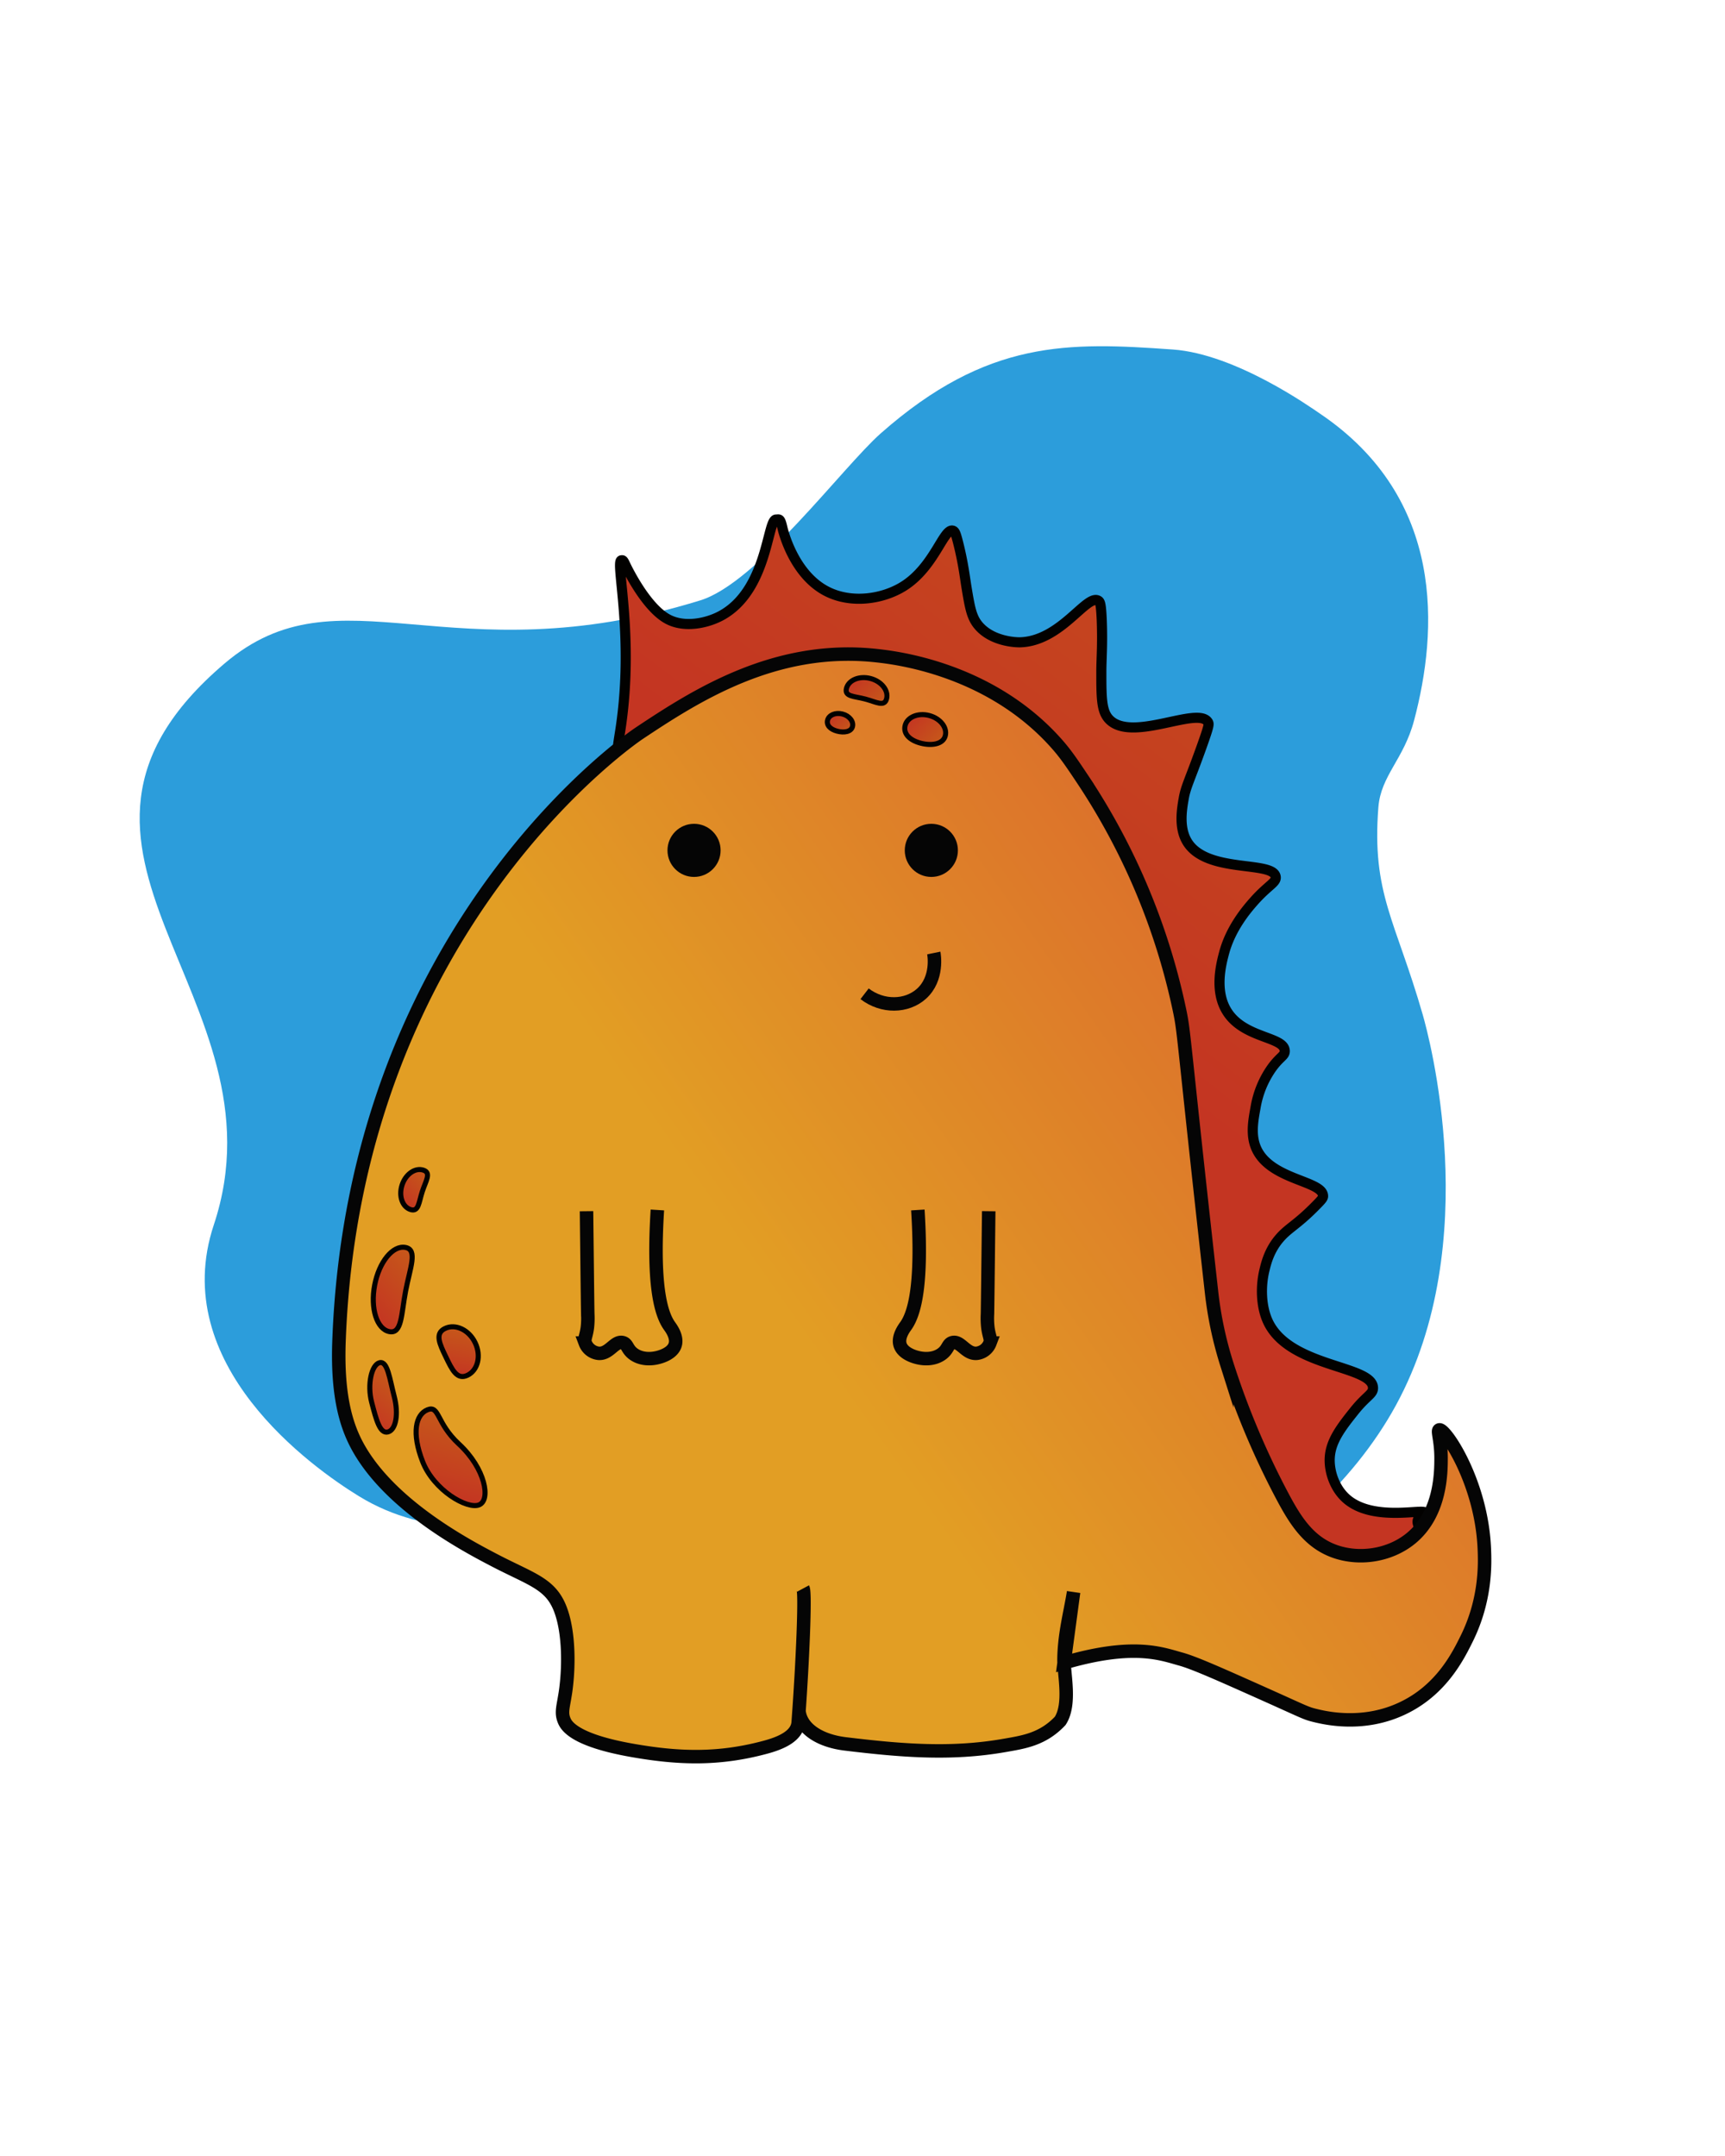
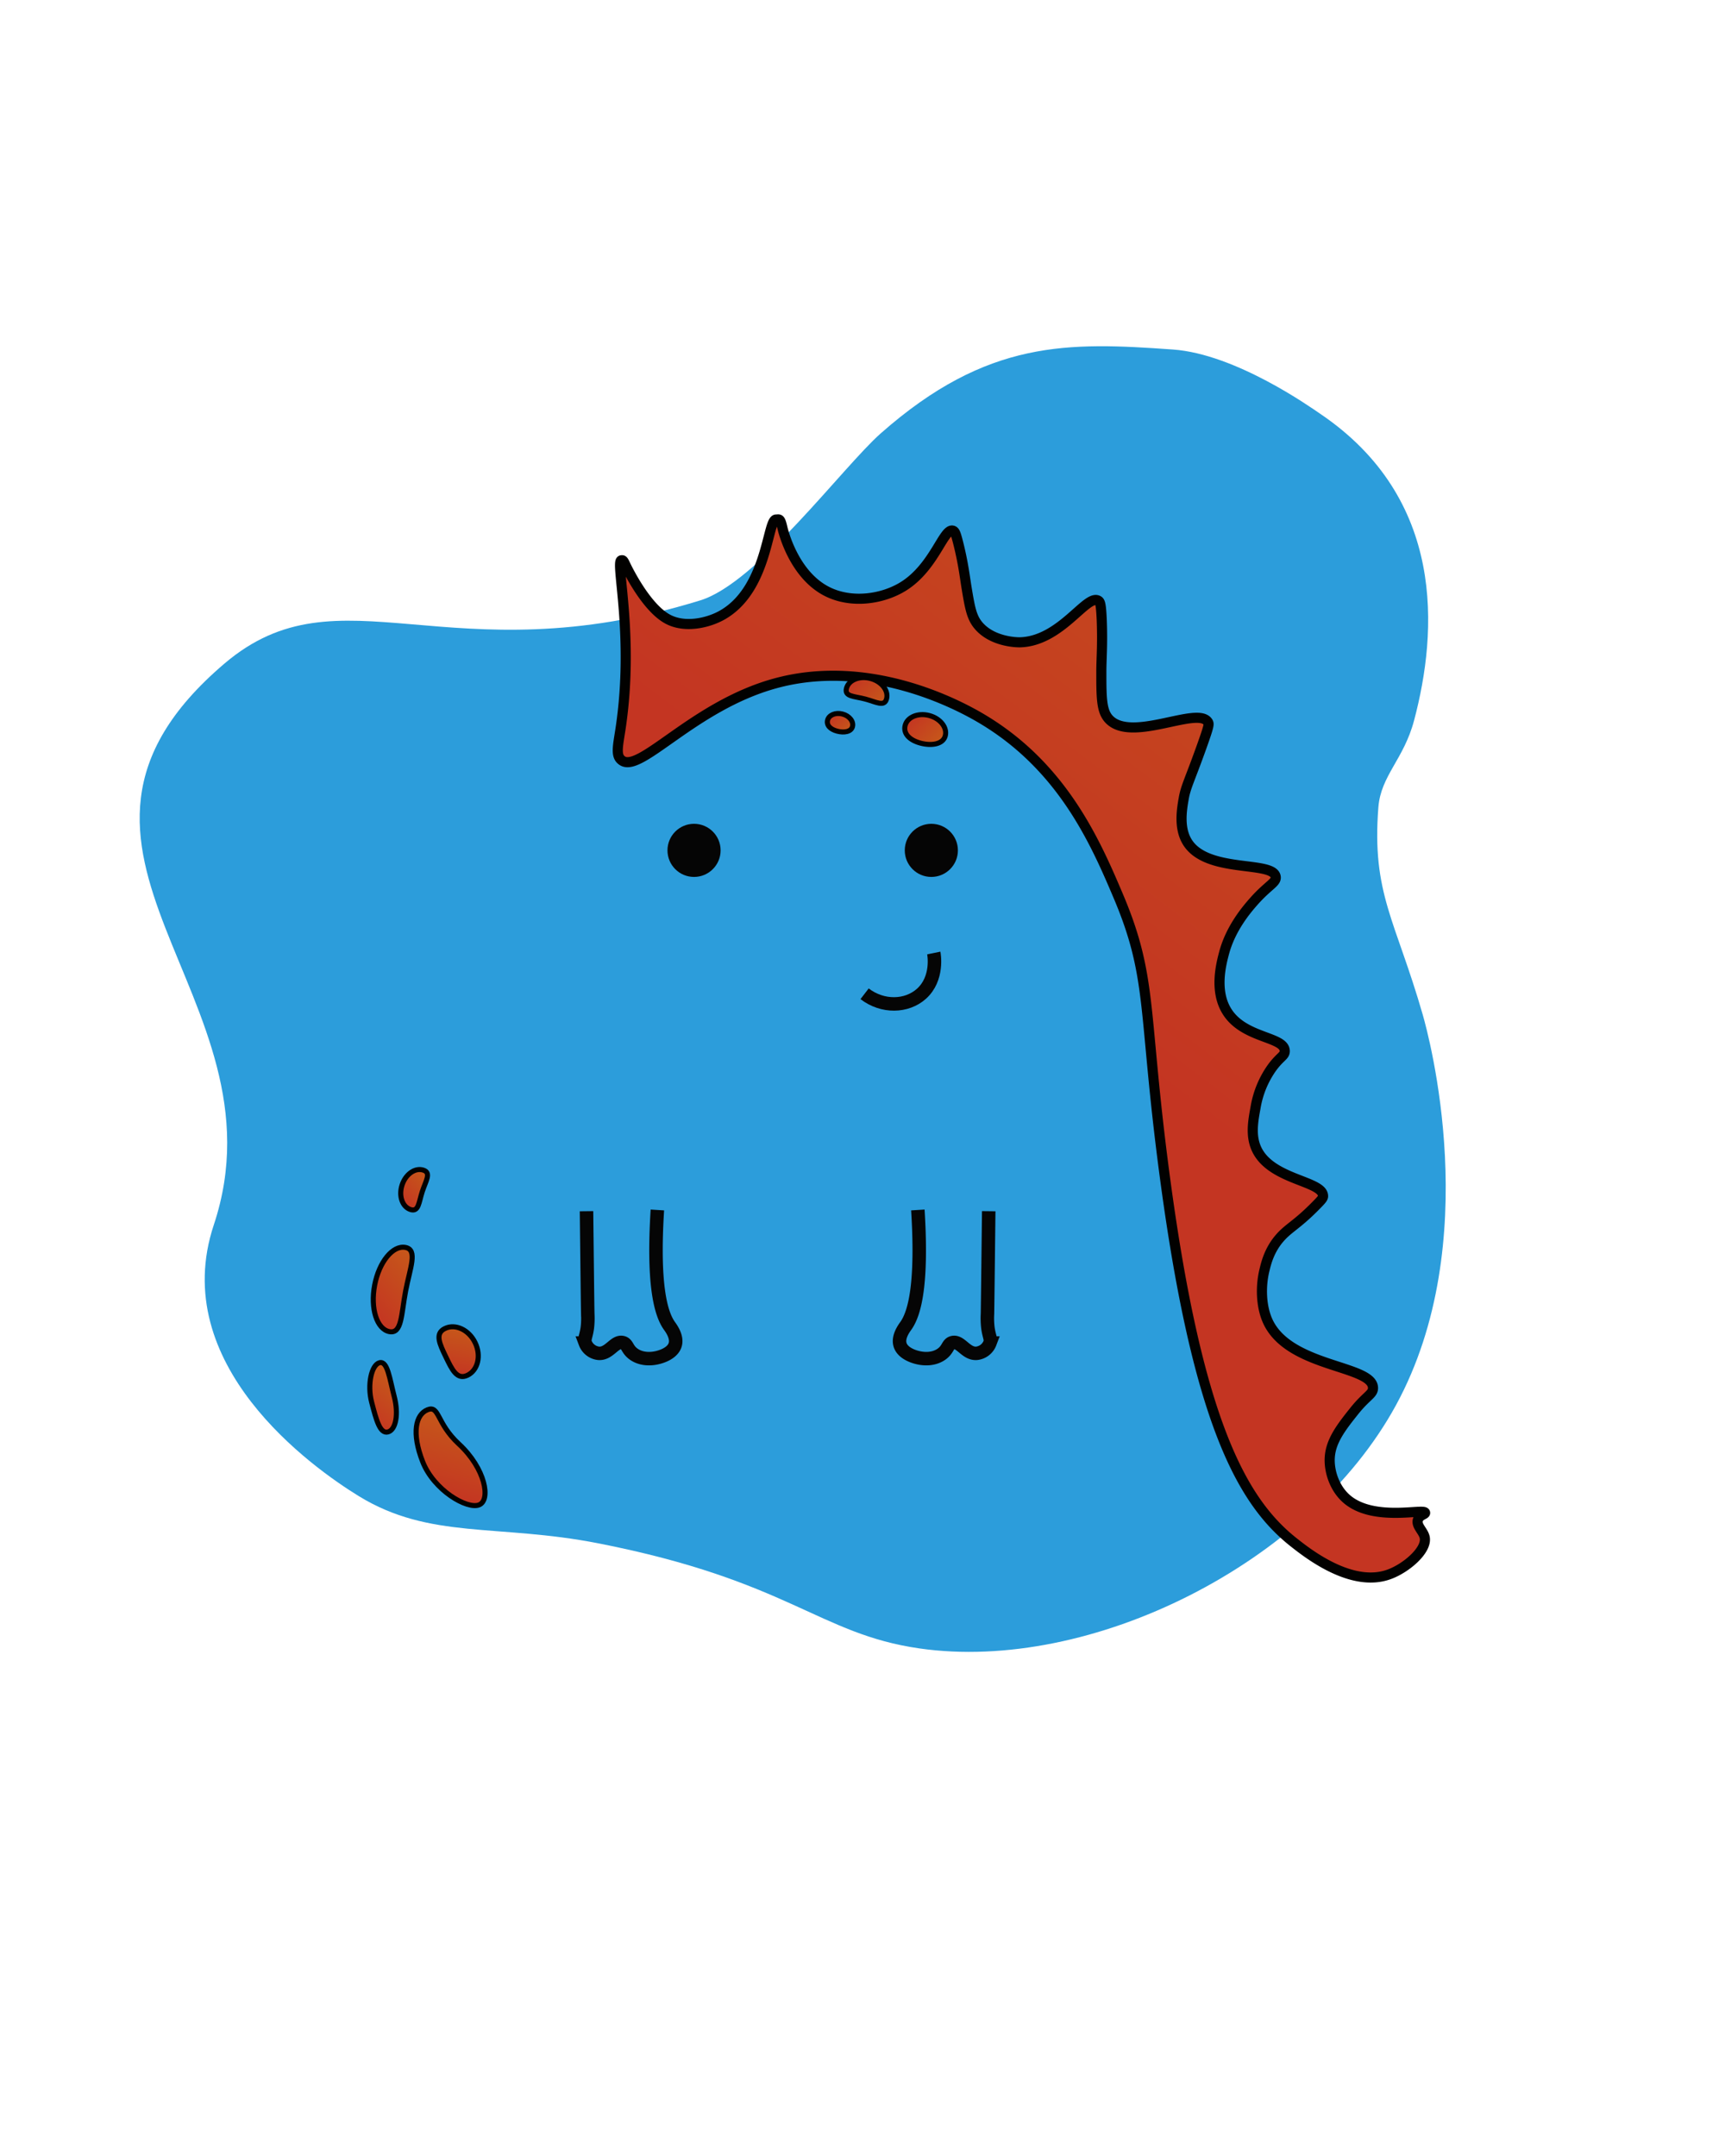
<svg xmlns="http://www.w3.org/2000/svg" xmlns:xlink="http://www.w3.org/1999/xlink" viewBox="0 0 1024 1280">
  <defs>
    <style>.cls-1{fill:#2c9ddb;}.cls-10,.cls-11,.cls-2,.cls-4,.cls-5,.cls-6,.cls-7,.cls-8,.cls-9{stroke:#020100;}.cls-10,.cls-11,.cls-12,.cls-2,.cls-3,.cls-4,.cls-5,.cls-6,.cls-7,.cls-8,.cls-9{stroke-miterlimit:10;}.cls-2{stroke-width:6px;fill:url(#linear-gradient);}.cls-12,.cls-3{stroke:#050505;stroke-width:8px;}.cls-3{fill:url(#linear-gradient-2);}.cls-10,.cls-11,.cls-4,.cls-5,.cls-6,.cls-7,.cls-8,.cls-9{stroke-width:3px;}.cls-4{fill:url(#linear-gradient-3);}.cls-5{fill:url(#linear-gradient-4);}.cls-6{fill:url(#linear-gradient-5);}.cls-7{fill:url(#linear-gradient-6);}.cls-8{fill:url(#linear-gradient-7);}.cls-9{fill:url(#linear-gradient-8);}.cls-10{fill:url(#linear-gradient-9);}.cls-11{fill:url(#linear-gradient-10);}.cls-12{fill:none;}.cls-13{fill:#050505;}</style>
    <linearGradient id="linear-gradient" x1="915.59" y1="217.58" x2="626.45" y2="599.64" gradientUnits="userSpaceOnUse">
      <stop offset="0" stop-color="#c6581a" />
      <stop offset="1" stop-color="#c43522" />
    </linearGradient>
    <linearGradient id="linear-gradient-2" x1="864.93" y1="543.02" x2="308.83" y2="934.8" gradientUnits="userSpaceOnUse">
      <stop offset="0.11" stop-color="#db6a2c" />
      <stop offset="0.68" stop-color="#e29e24" />
    </linearGradient>
    <linearGradient id="linear-gradient-3" x1="258.81" y1="745.61" x2="232.69" y2="780.13" gradientTransform="translate(136.47 -30.17) rotate(10.78)" xlink:href="#linear-gradient" />
    <linearGradient id="linear-gradient-4" x1="287.15" y1="749.94" x2="261.03" y2="784.46" gradientTransform="matrix(0.64, 0.21, -0.15, 0.46, 186.23, 296.16)" xlink:href="#linear-gradient" />
    <linearGradient id="linear-gradient-5" x1="268.72" y1="17.15" x2="242.6" y2="51.67" gradientTransform="matrix(-0.17, 0.65, -0.47, -0.12, 574.39, 248.94)" xlink:href="#linear-gradient" />
    <linearGradient id="linear-gradient-6" x1="287.84" y1="-63.88" x2="261.56" y2="-29.16" gradientTransform="matrix(-0.17, 0.65, -0.47, -0.12, 574.39, 248.94)" xlink:href="#linear-gradient" />
    <linearGradient id="linear-gradient-7" x1="295.79" y1="46.05" x2="279.49" y2="67.59" gradientTransform="matrix(-0.17, 0.65, -0.47, -0.12, 574.39, 248.94)" xlink:href="#linear-gradient" />
    <linearGradient id="linear-gradient-8" x1="242.77" y1="848.82" x2="213.37" y2="887.66" gradientTransform="translate(-260.6 139.71) rotate(-21.37)" xlink:href="#linear-gradient" />
    <linearGradient id="linear-gradient-9" x1="270.88" y1="783.83" x2="253.9" y2="806.27" gradientTransform="translate(-309.16 199.52) rotate(-25.67)" xlink:href="#linear-gradient" />
    <linearGradient id="linear-gradient-10" x1="229.92" y1="771.11" x2="209.96" y2="797.49" gradientTransform="matrix(0.69, -0.18, 0.32, 1.23, -175.3, -91.97)" xlink:href="#linear-gradient" />
  </defs>
  <g id="Face">
    <path class="cls-1" d="M133.26,393.94c68.64-58.4,132.93,8.7,282.5-37.52,33.8-10.44,84.7-79.4,107.1-99.16,63.35-55.88,111.42-54.16,173.45-49.75,37.34,2.66,81.76,34.35,87.26,38.06,74.66,50.4,69.94,129.09,55.86,182.16-6.14,23.15-19.71,32.69-21.2,51.55-4,51.29,10.23,67.06,26.36,123.2,3.36,11.73,37,134.68-15.91,231.77-51.33,94.18-181.37,159-282.87,144.41-59.92-8.6-77.33-40.18-190.69-62.41-59.7-11.7-99.93-2.11-142.12-28-27.8-17.09-113.68-78.13-86.08-161.05C172.28,590.87,2.89,504.86,133.26,393.94Z" />
    <path class="cls-2" d="M368.37,432.65c8.34-55.31-3.34-99.56.51-100,.7-.08,1-.3,2.15,2.2.54,1.17,12,25.61,25.43,32.77,10,5.34,23.49,2.35,31.8-2.2,27.48-15.05,27.18-57,32.46-57,1.84,0,2.38-1,3.73,4.91.46,2,6.67,27.54,26.16,37.66,14.61,7.59,33.36,4.82,45.73-2.93,18.39-11.52,23.87-34.8,29.35-33,1.1.36,1.63,1.54,2.94,6.61,3.17,12.3,4.17,21.35,5.13,27.14,1.93,11.61,2.9,17.41,6.85,22.26,8.47,10.38,24,10.28,24.7,10.27,24.48-.51,39.75-29,46.71-24.7,1,.65,1.58,1.85,2,11.49.57,14.77-.26,23.47-.24,30.81,0,15.56.07,23.34,4.64,28.13,13.43,14.05,52.89-8.17,58.7,1.71.65,1.11.61,2.18-3.67,14.18-7.28,20.41-9.51,23.95-10.76,31.06-1.13,6.43-3,17.33,2,25.68,11.44,19.07,50.84,11.11,52.58,20.78.62,3.48-4.37,4.92-13,14.68-4,4.54-13.65,15.71-17.61,30.56-1.73,6.52-6.09,22.88,2,35.22,10.24,15.7,33.76,14.41,34,23,.08,3-2.8,3.26-7.82,10.27a56.93,56.93,0,0,0-9.54,23.47c-1.44,7.83-3,16.38.49,24.21,8.45,18.92,39.92,19,39.61,28.37,0,1.24-1.82,3-5.38,6.6-10.41,10.41-15.23,12.27-20.29,18.1-6.12,7-8.06,14.69-9,18.59-2.56,10.06-2.13,21.91,1.71,30.56,12.45,28,62.38,26.21,62.6,39.87.07,3.78-3.76,4.55-11,13.57-8,10-14.12,18-14.67,27.88-.47,8.41,3.08,19,10.88,25.18,16.16,12.83,45.39,4.77,45.73,7.54.12.93-3.25,1.3-4.24,4-1.31,3.63,3.2,6.74,4,10.59,1.56,7.52-11,18.34-21.28,22-22.26,8-48.24-12.56-56.49-19.07-31.06-24.52-57.57-72.67-77-220.83-12.54-95.49-6.64-114.46-27.14-162.86-14-33.07-33.83-78.08-82.9-106.38-13-7.51-65.21-35.25-121-19.81-48.66,13.45-80.55,54.27-91,45.49C365.36,448.48,366.85,442.72,368.37,432.65Z" />
-     <path class="cls-3" d="M476.71,943.09c1.49,2.78-.24,43.77-2.89,79.48-.62,8.36-10.8,12.41-19.3,14.71-28.45,7.72-52.44,6.6-79.13,1.92-34.7-6.1-39.28-14.73-40.53-17.86-2-5-.36-8.18,1-18,2.17-16.08,1.76-37.68-4.35-50.62s-17.32-15.63-38-26.41c-15.71-8.2-60.58-31.61-80.34-66-6.71-11.7-13.18-29.28-11.94-63.83,8.9-248.33,178-361,178-361,33.57-22.35,80.84-52.87,141.13-46.22,10.51,1.16,66.61,7.35,106.39,51.73,5.91,6.59,9.49,12,16.65,22.74a393.78,393.78,0,0,1,56.81,136.09c2.13,10.17,2,11.41,9,76.66,3.94,36.44,7.39,67.43,10,90.78a223.44,223.44,0,0,0,9.05,42.6A477.57,477.57,0,0,0,761,887.82c7.53,14.21,15.49,27.32,30.76,33,14.53,5.41,32.8,3,45.6-7.34,18-14.58,18.06-39.17,18.09-47.69,0-10.76-2.4-16.39-1.08-16.87,3.25-1.19,25.17,30.73,26.77,70.8.36,8.79,1,30-10.49,53.18-5,10.09-15,30.52-38.36,41.45-23,10.82-45.06,5.77-52.11,4-4.77-1.17-5.92-1.92-25.33-10.64C724.58,994.16,709.26,987.3,701,985c-11.27-3.08-27.86-9.9-69.34,2.22l5.65-42c-2,12.46-5.54,25.12-5.7,40-.09,8.58,4.2,26.57-2.26,36.46-10.37,11-21.76,12.59-32.93,14.55-31.81,5.6-61.39,3.12-94.58-.89-15.17-1.82-26.28-9-27.5-19.28" />
    <path class="cls-4" d="M240.78,766.52c-2.63,13.8-2.16,25.48-9.62,24.06S219.77,776.82,222.4,763s10.81-23.83,18.27-22.41S243.4,752.72,240.78,766.52Z" />
    <path class="cls-5" d="M250.68,707.42c-2.1,6.46-2.11,12.25-7,10.67s-7.11-8.11-5-14.57,7.75-10.41,12.61-8.83S252.78,701,250.68,707.42Z" />
    <path class="cls-6" d="M513.54,415c-6.58-1.72-12.35-1.39-11.06-6.34s7.68-7.57,14.25-5.85,10.85,7.14,9.55,12.09S520.11,416.73,513.54,415Z" />
    <path class="cls-7" d="M546.55,441.22c-6.57-1.72-10.52-5.63-9.22-10.58s7.68-7.57,14.25-5.85,10.84,7.13,9.55,12.08S553.12,442.94,546.55,441.22Z" />
    <path class="cls-8" d="M497,434.1c-4.08-1.07-6.52-3.5-5.72-6.57s4.76-4.69,8.84-3.62,6.73,4.42,5.93,7.49S501.09,435.17,497,434.1Z" />
    <path class="cls-9" d="M272.36,857.25c15.9,14.68,19.09,33.43,12,36.2s-26.83-8.7-33.47-25.68-4.17-28,2.91-30.81S259,844.89,272.36,857.25Z" />
    <path class="cls-10" d="M282.07,797.19c3.69,7.67,1.64,16.3-4.56,19.29s-9.16-3.25-12.85-10.92-6.71-13.87-.5-16.85S278.39,789.52,282.07,797.19Z" />
    <path class="cls-11" d="M234,829c2.72,10.43,1.06,19.89-3.71,21.14s-6.95-7.22-9.67-17.65-.09-22.22,4.68-23.46S231.28,818.56,234,829Z" />
    <path class="cls-12" d="M348.17,719.08c.37,31.46.61,54.44.74,60.9a48.1,48.1,0,0,1-.25,8.31c-.71,5.21-2,6.58-1.22,9.05a9.54,9.54,0,0,0,7.82,6.11c6.46.58,9.58-7.6,14.43-6.35,3,.78,2.39,4.15,6.85,7.09,4.83,3.18,10.4,2.39,11.74,2.2,3.85-.55,10.83-2.79,12.47-7.83,1.57-4.82-2.43-10.09-3.42-11.49-5.4-7.63-9.79-25.48-7.1-68.72" />
    <path class="cls-12" d="M586.93,719.08c-.37,31.46-.62,54.44-.74,60.9a48.1,48.1,0,0,0,.25,8.31c.71,5.21,2,6.58,1.22,9.05a9.55,9.55,0,0,1-7.83,6.11c-6.45.58-9.58-7.6-14.42-6.35-3,.78-2.39,4.15-6.85,7.09-4.83,3.18-10.4,2.39-11.74,2.2-3.85-.55-10.83-2.79-12.47-7.83-1.58-4.82,2.43-10.09,3.42-11.49,5.4-7.63,9.79-25.48,7.09-68.72" />
    <path class="cls-12" d="M513.24,590c10.68,8.22,25,7.84,33.75,0,10.1-9.07,7.47-23.52,7.33-24.21" />
    <circle class="cls-13" cx="412" cy="504.86" r="15.77" />
    <circle class="cls-13" cx="552.86" cy="504.86" r="15.77" />
  </g>
</svg>